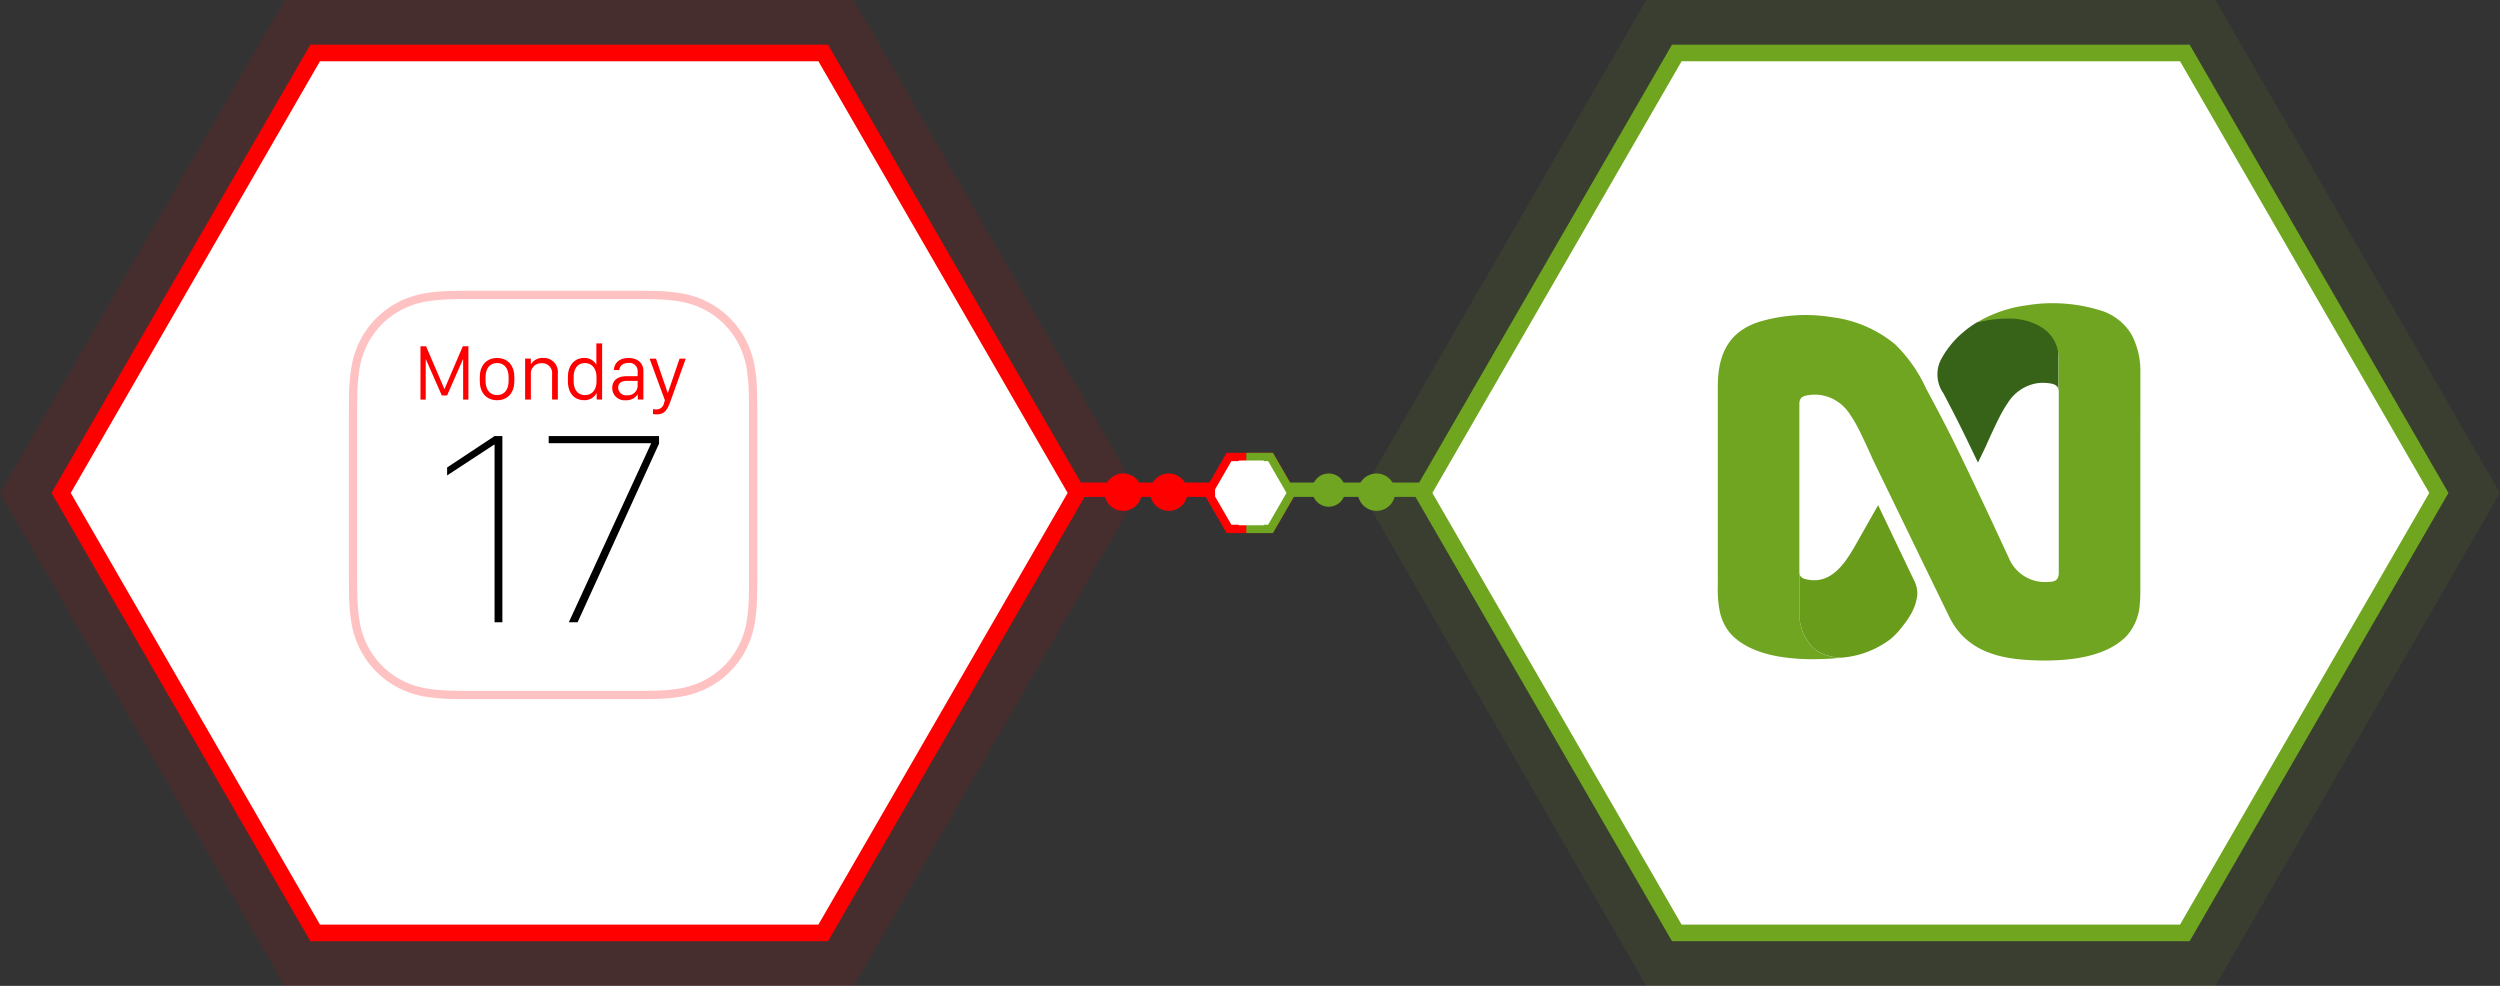
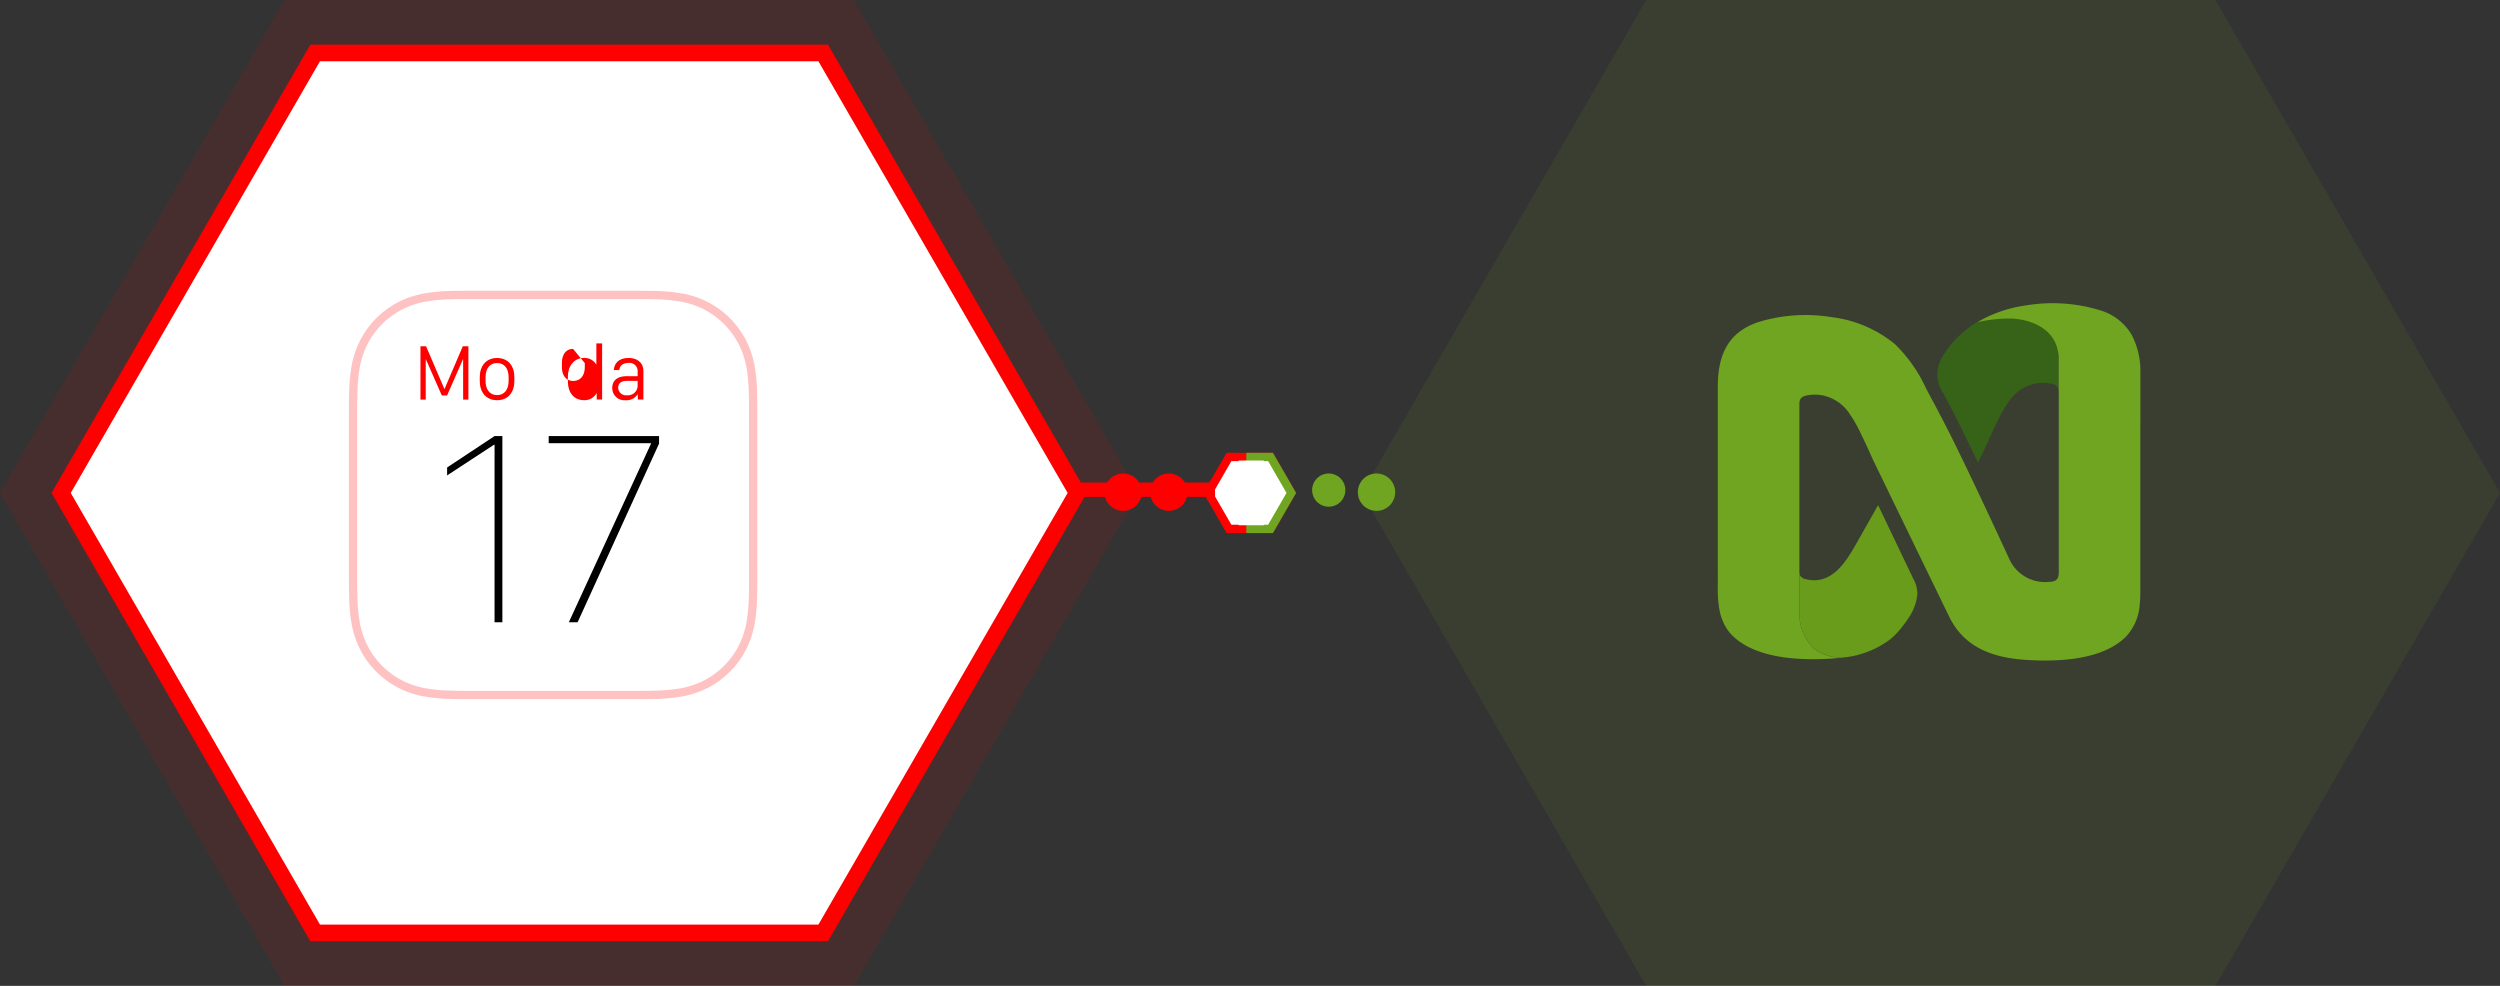
<svg xmlns="http://www.w3.org/2000/svg" width="601.914" height="237.362" viewBox="0 0 601.914 237.362">
  <rect x="0" y="0" width="601.914" height="237.362" fill="#333333" stroke="none" />
  <defs>
    <style>.a,.b,.c,.g,.i,.l{fill:#fff;}.a,.i{stroke:red;}.a,.b,.g,.i,.l{stroke-miterlimit:10;}.a,.b,.l{stroke-width:2px;}.b{stroke:#70a521;}.d,.f{fill:#70a521;}.e,.h{fill:red;}.f,.h{opacity:0.1;}.g{stroke:#70a51f;}.g,.i{stroke-width:4px;}.j{fill:url(#a);}.k{fill:url(#b);}.l{stroke:#ffc2c2;}</style>
    <linearGradient id="a" x1="-19.665" y1="-11.308" x2="-19.531" y2="-11.308" gradientUnits="objectBoundingBox">
      <stop offset="0.005" stop-color="#699c1b" />
      <stop offset="1" stop-color="#376319" />
    </linearGradient>
    <linearGradient id="b" x1="-19.036" y1="-11.954" x2="-18.899" y2="-11.954" gradientUnits="objectBoundingBox">
      <stop offset="0" stop-color="#376319" />
      <stop offset="0.995" stop-color="#699c1b" />
    </linearGradient>
  </defs>
  <g transform="translate(0)">
    <g transform="translate(265.469 110.018)">
      <path class="a" d="M61.189,66.492h-10l-5,8.663,5,8.663h10l5-8.663Z" transform="translate(-20.76 -66.492)" />
      <path class="b" d="M62.812,66.492H57.984V83.817h4.829l5-8.663Z" transform="translate(-22.383 -66.492)" />
      <path class="c" d="M0-.156H6.05v15.59H0Z" transform="translate(32.761 1.013)" />
      <circle class="d" cx="4" cy="4" r="4" transform="translate(50.446 3.982)" />
      <circle class="d" cx="4.5" cy="4.5" r="4.5" transform="translate(61.446 3.982)" />
      <circle class="e" cx="4.5" cy="4.5" r="4.5" transform="translate(0.446 3.982)" />
      <circle class="e" cx="4.5" cy="4.5" r="4.5" transform="translate(11.446 3.982)" />
      <rect class="e" width="76.239" height="3.45" transform="translate(-49.167 6.166)" />
-       <rect class="d" width="78.239" height="3.45" transform="translate(45.073 6.166)" />
    </g>
    <path class="f" d="M451.6,303.854H588.641l68.521-118.681L588.641,66.492H451.6L383.08,185.173Z" transform="translate(-55.248 -66.492)" />
-     <path class="g" d="M444.239,278.352H566.556l61.159-105.93L566.556,66.492H444.239L383.08,172.422Z" transform="translate(-40.524 -53.741)" />
    <path class="h" d="M251.746,66.492H114.7L46.184,185.173,114.7,303.854H251.746l68.521-118.681Z" transform="translate(-46.184 -66.492)" />
    <path class="i" d="M229.661,66.492H107.343L46.184,172.422l61.159,105.93H229.661l61.159-105.93Z" transform="translate(-31.46 -53.741)" />
    <g transform="translate(413.574 73)">
      <path class="j" d="M501.436,111.865a8.114,8.114,0,0,0-5.784-4.983,33,33,0,0,0-13.688,1.025s-.11.039-.294.125a24.18,24.18,0,0,0-3.226,2.346,22.293,22.293,0,0,0-5.413,6.751,7.931,7.931,0,0,0,.677,7.889c1.612,3.061,3.206,6.131,4.727,9.241q1.824,3.723,3.606,7.469l1.736-3.577c.931-2.093,1.878-4.177,2.879-6.234.6-1.236,1.153-2.28,1.693-3.183l.027-.055c.274-.45.548-.885.822-1.263a10.257,10.257,0,0,1,7.152-4.808,10.628,10.628,0,0,1,3.09.056c1.114.179,1.843.535,2,1.564C501.445,119.823,501.441,115.63,501.436,111.865Z" transform="translate(-419.395 -103.348)" />
      <path class="d" d="M537.156,130.822v-9.769a18.777,18.777,0,0,0-2.144-9.194,13.1,13.1,0,0,0-7.43-5.781,38.931,38.931,0,0,0-17.928-1.225,31.616,31.616,0,0,0-11.8,4.072,33.739,33.739,0,0,1,8.671-.892c2.089.141,10.357,1.2,10.95,9.053v8.186a2.758,2.758,0,0,1,.032.391v43.489c-.019,1.725-.743,2.253-2.436,2.273a9.424,9.424,0,0,1-9.581-5.741c-3.015-6.513-6.044-13.017-9.137-19.492q-1.82-3.809-3.672-7.607c-1.936-3.955-3.978-7.858-6.062-11.733q-.551-1.026-1.1-2.076a35.32,35.32,0,0,0-7.43-10.56,29.565,29.565,0,0,0-15.156-6.515,38.912,38.912,0,0,0-17.928,1.225c-.39.136-.781.285-1.141.442-6.3,2.656-8.378,7.876-8.455,14.744v15.514h0v9.218h0v19.417c0,1.463.027,2.929,0,4.392a27.648,27.648,0,0,0,.391,5.429,12.838,12.838,0,0,0,1.372,3.935,10.87,10.87,0,0,0,1.486,2.058l.047.05c.083.086.165.172.251.254.145.145.3.287.453.427s.446.39.685.571l.05.043c3.778,2.941,10.439,5.15,22.127,4.509q1.351-.075,2.66-.224a7.728,7.728,0,0,1-.923-.086l-.258-.034c-.218-.032-.432-.067-.637-.106l-.239-.047c-.261-.054-.512-.116-.758-.184h-.032c-.265-.075-.523-.161-.781-.249l-.113-.043c-.209-.079-.412-.162-.611-.251l-.109-.05a9.891,9.891,0,0,1-1.838-1.107h0a11.547,11.547,0,0,1-3.579-8.326h0V148.867h0v-.7h0v-8.542h0V128.531a3.156,3.156,0,0,1,.032-.419c.145-1.075.872-1.44,2-1.623a10.678,10.678,0,0,1,3.09-.054,10.26,10.26,0,0,1,7.152,4.806c.274.391.548.814.822,1.263l.027.055c.541.9,1.091,1.956,1.693,3.185,1,2.056,1.956,4.141,2.879,6.233l2.069,4.263,5.436,11.194,5.315,10.95,5.542,11.381c3.781,7.783,10.993,10.036,19.164,10.484,11.693.642,18.353-1.564,22.127-4.508l.052-.043c.238-.188.465-.391.684-.572a4.89,4.89,0,0,0,.453-.426c.086-.086.169-.168.251-.254l.047-.052a12.712,12.712,0,0,0,3.129-7.747c.086-.9.12-1.822.125-2.737v-39.7Q537.155,132.505,537.156,130.822Z" transform="translate(-435.399 -104.327)" />
      <path class="k" d="M476.57,156.039l-1.15-2.406L472.49,147.5l-4.419-9.254-.265.443h0l-1.42,2.506-2.644,4.666c-2.929,5.173-6.391,12.033-13.384,10.129a1.95,1.95,0,0,1-1.141-.915,3.652,3.652,0,0,1-.113-.915v10.328a11.551,11.551,0,0,0,3.582,8.331,9.887,9.887,0,0,0,1.838,1.107l.109.05q.295.133.611.251l.113.043c.247.089.5.175.781.249h.032c.242.07.5.129.758.184l.239.047c.207.04.419.075.637.106l.258.034c.3.036.6.067.923.086a22.487,22.487,0,0,0,12.007-4.446l.152-.141a16.153,16.153,0,0,0,2.347-2.42q.761-.923,1.462-1.908l.125-.188.179-.267c.3-.449.556-.865.783-1.259l.02-.047a11.982,11.982,0,0,0,1.392-4.107c.029-.186.049-.374.059-.562A7.212,7.212,0,0,0,476.57,156.039Z" transform="translate(-429.453 -89.612)" />
    </g>
    <g transform="translate(466.912 -269.4)">
      <path class="l" d="M-285.58,370.535q0-1.726,0-3.452c0-.968-.018-1.94-.045-2.908a42.445,42.445,0,0,0-.557-6.329,21.292,21.292,0,0,0-1.985-6.016,20.341,20.341,0,0,0-3.72-5.124,20.262,20.262,0,0,0-5.124-3.72,21.207,21.207,0,0,0-6.012-1.98,42.449,42.449,0,0,0-6.329-.557c-.968-.027-1.94-.036-2.908-.045q-1.726-.007-3.452,0h-36.063q-1.726,0-3.452,0c-.968,0-1.94.018-2.908.045a42.449,42.449,0,0,0-6.329.557,21.347,21.347,0,0,0-6.012,1.98,20.262,20.262,0,0,0-5.124,3.72,20.153,20.153,0,0,0-3.72,5.124,21.433,21.433,0,0,0-1.985,6.016,41.86,41.86,0,0,0-.553,6.329c-.027.968-.04,1.94-.045,2.908-.009,1.151-.009,2.3-.009,3.452V406.6c0,1.151,0,2.3.009,3.452,0,.968.018,1.94.045,2.908a42.453,42.453,0,0,0,.557,6.329,21.245,21.245,0,0,0,1.985,6.016,20.24,20.24,0,0,0,3.72,5.12,20.094,20.094,0,0,0,5.124,3.724,21.208,21.208,0,0,0,6.012,1.98,42.441,42.441,0,0,0,6.329.557c.968.027,1.94.036,2.908.045q1.726.007,3.452,0h36.063q1.726,0,3.452,0c.968,0,1.94-.018,2.908-.045a42.441,42.441,0,0,0,6.329-.557,21.348,21.348,0,0,0,6.012-1.98,20.25,20.25,0,0,0,5.124-3.724,20.131,20.131,0,0,0,3.72-5.12,21.434,21.434,0,0,0,1.985-6.016,42.4,42.4,0,0,0,.557-6.329c.027-.968.036-1.94.045-2.908q.007-1.726,0-3.452V370.535Z" transform="translate(0 0)" />
      <g transform="translate(-359.257 374.393)">
        <path d="M139.386,1147.417V1102.6H137.5l-11.417,7.559v1.913l11.288-7.39h.134v42.739h1.878Z" transform="translate(-126.087 -1102.6)" />
        <path d="M674.387,1102.6v1.717h24.619v.134l-19.771,42.971h2.114l19.606-43.007V1102.6Z" transform="translate(-649.934 -1102.6)" />
      </g>
      <path class="e" d="M-16.546,630.536v-9.691h.036l3.831,8.7h1.271l3.818-8.7h.045v9.691h1.271V617.7H-7.622l-4.4,10.284h-.036l-4.411-10.28h-1.347v12.831Z" transform="translate(-347.862 -264.933)" />
      <path class="e" d="M306.457,681c-2.68,0-4.17,1.949-4.17,4.589v.968c0,2.654,1.476,4.612,4.17,4.612s4.157-1.958,4.157-4.612v-.968c0-2.64-1.485-4.589-4.157-4.589Zm0,1.213c1.748,0,2.774,1.307,2.774,3.443v.83c0,2.145-1.026,3.452-2.774,3.452s-2.783-1.316-2.783-3.452v-.83c0-2.132,1.026-3.443,2.783-3.443Z" transform="translate(-653.685 -325.41)" />
-       <path class="e" d="M547.087,690.821h1.383v-6.034a2.471,2.471,0,0,1,2.578-2.712,2.365,2.365,0,0,1,2.533,2.613v6.123h1.383v-6.333a3.371,3.371,0,0,0-3.546-3.679,3.2,3.2,0,0,0-2.908,1.507h-.04v-1.347h-1.383v9.861Z" transform="translate(-887.568 -325.219)" />
-       <path class="e" d="M781.93,605.8c-2.448,0-3.943,1.909-3.943,4.58v1.008c0,2.72,1.383,4.58,3.943,4.58a3.23,3.23,0,0,0,2.952-1.686h.036v1.534h1.307V602.3h-1.383v5.08h-.036a3.237,3.237,0,0,0-2.877-1.579Zm.125,1.235c1.748,0,2.823,1.374,2.823,3.407v.914c0,2.118-1.044,3.385-2.805,3.385-1.561,0-2.7-1.137-2.7-3.394v-.892c0-2.3,1.155-3.421,2.68-3.421Z" transform="translate(-1108.17 -250.22)" />
+       <path class="e" d="M781.93,605.8c-2.448,0-3.943,1.909-3.943,4.58v1.008c0,2.72,1.383,4.58,3.943,4.58a3.23,3.23,0,0,0,2.952-1.686h.036v1.534h1.307V602.3h-1.383v5.08h-.036a3.237,3.237,0,0,0-2.877-1.579Zm.125,1.235v.914c0,2.118-1.044,3.385-2.805,3.385-1.561,0-2.7-1.137-2.7-3.394v-.892c0-2.3,1.155-3.421,2.68-3.421Z" transform="translate(-1108.17 -250.22)" />
      <path class="e" d="M1023.6,689.732h.036v1.28h1.347v-6.85c0-2.025-1.485-3.162-3.537-3.162-2.283,0-3.461,1.2-3.577,2.908h1.307c.111-1.044.856-1.713,2.212-1.713a1.965,1.965,0,0,1,2.212,2.127v1.061h-2.68c-2.248.009-3.434,1.1-3.434,2.805a2.938,2.938,0,0,0,3.22,2.984,3.172,3.172,0,0,0,2.895-1.441Zm-2.569.245a1.881,1.881,0,0,1-2.118-1.815c0-.959.611-1.646,2.052-1.646h2.636v1.213A2.343,2.343,0,0,1,1021.033,689.978Z" transform="translate(-1336.988 -325.41)" />
-       <path class="e" d="M1227.779,684.6H1226.3l-2.814,8.242h-.049l-2.814-8.242h-1.539l3.679,10.008-.187.6a1.843,1.843,0,0,1-1.949,1.61,4.885,4.885,0,0,1-.723-.058v1.177a7,7,0,0,0,.941.076c1.918,0,2.578-1.316,3.1-2.738l.281-.736,3.554-9.941Z" transform="translate(-1529.597 -328.849)" />
    </g>
  </g>
</svg>